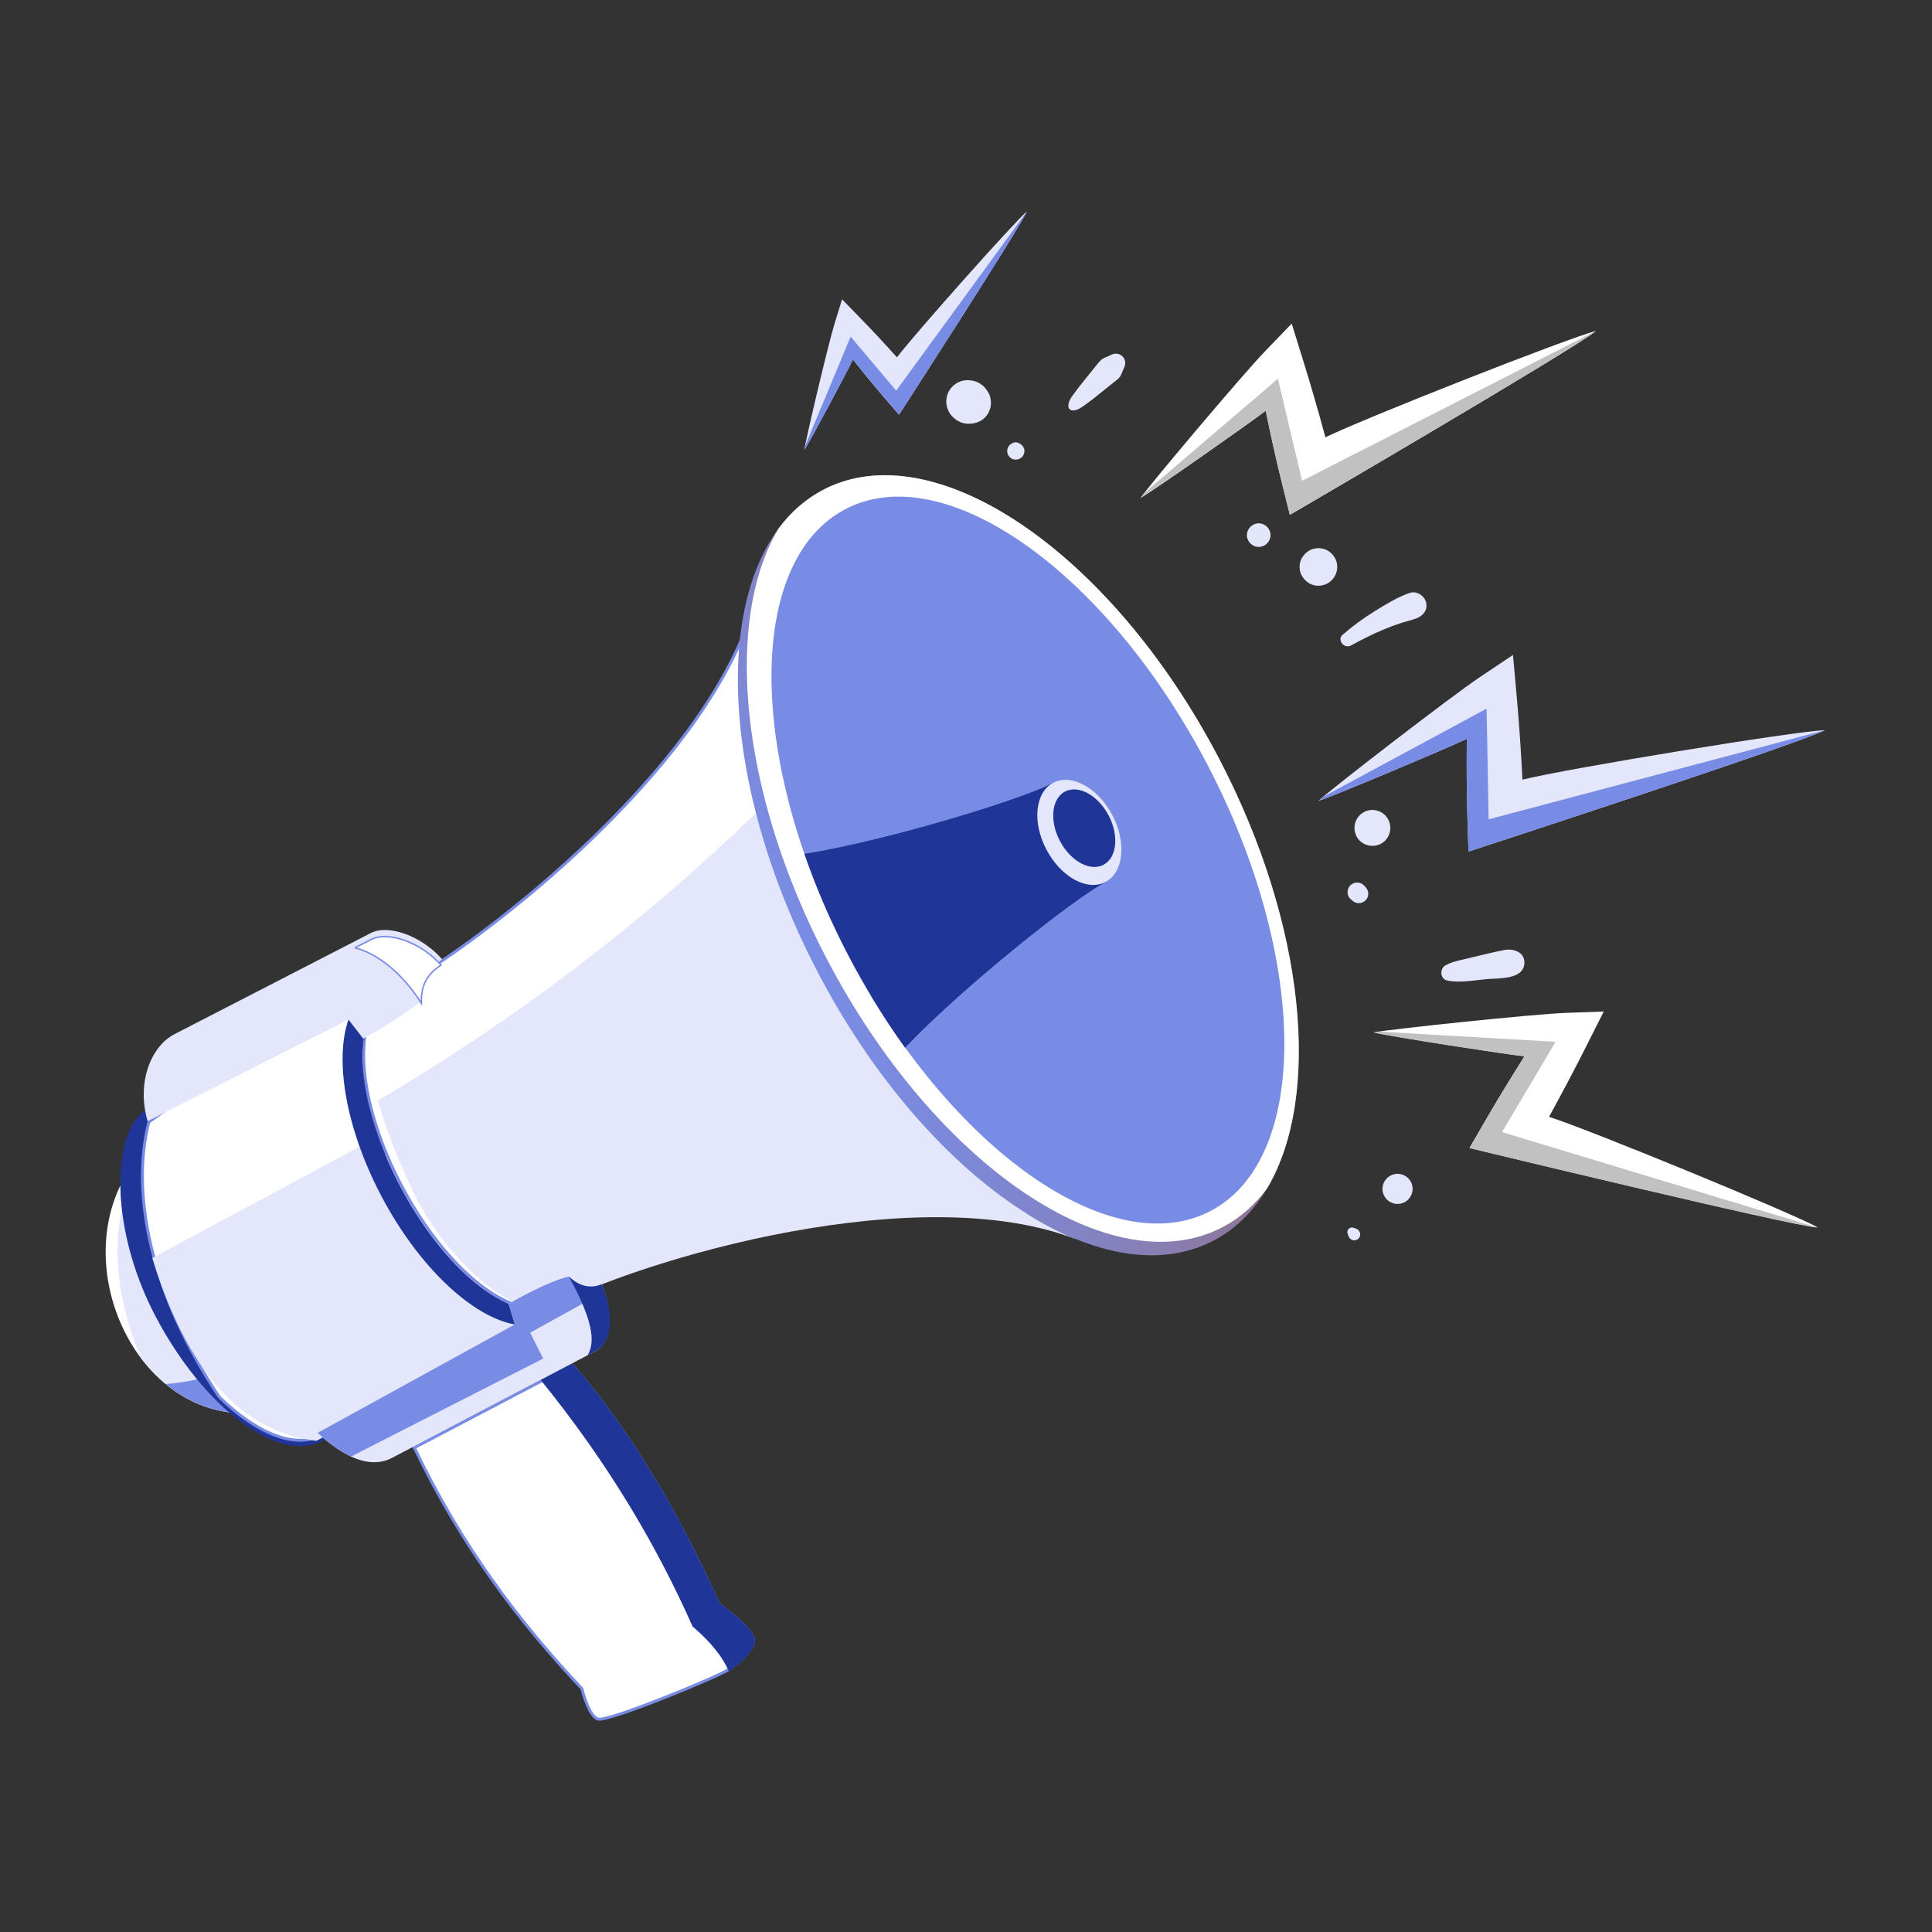
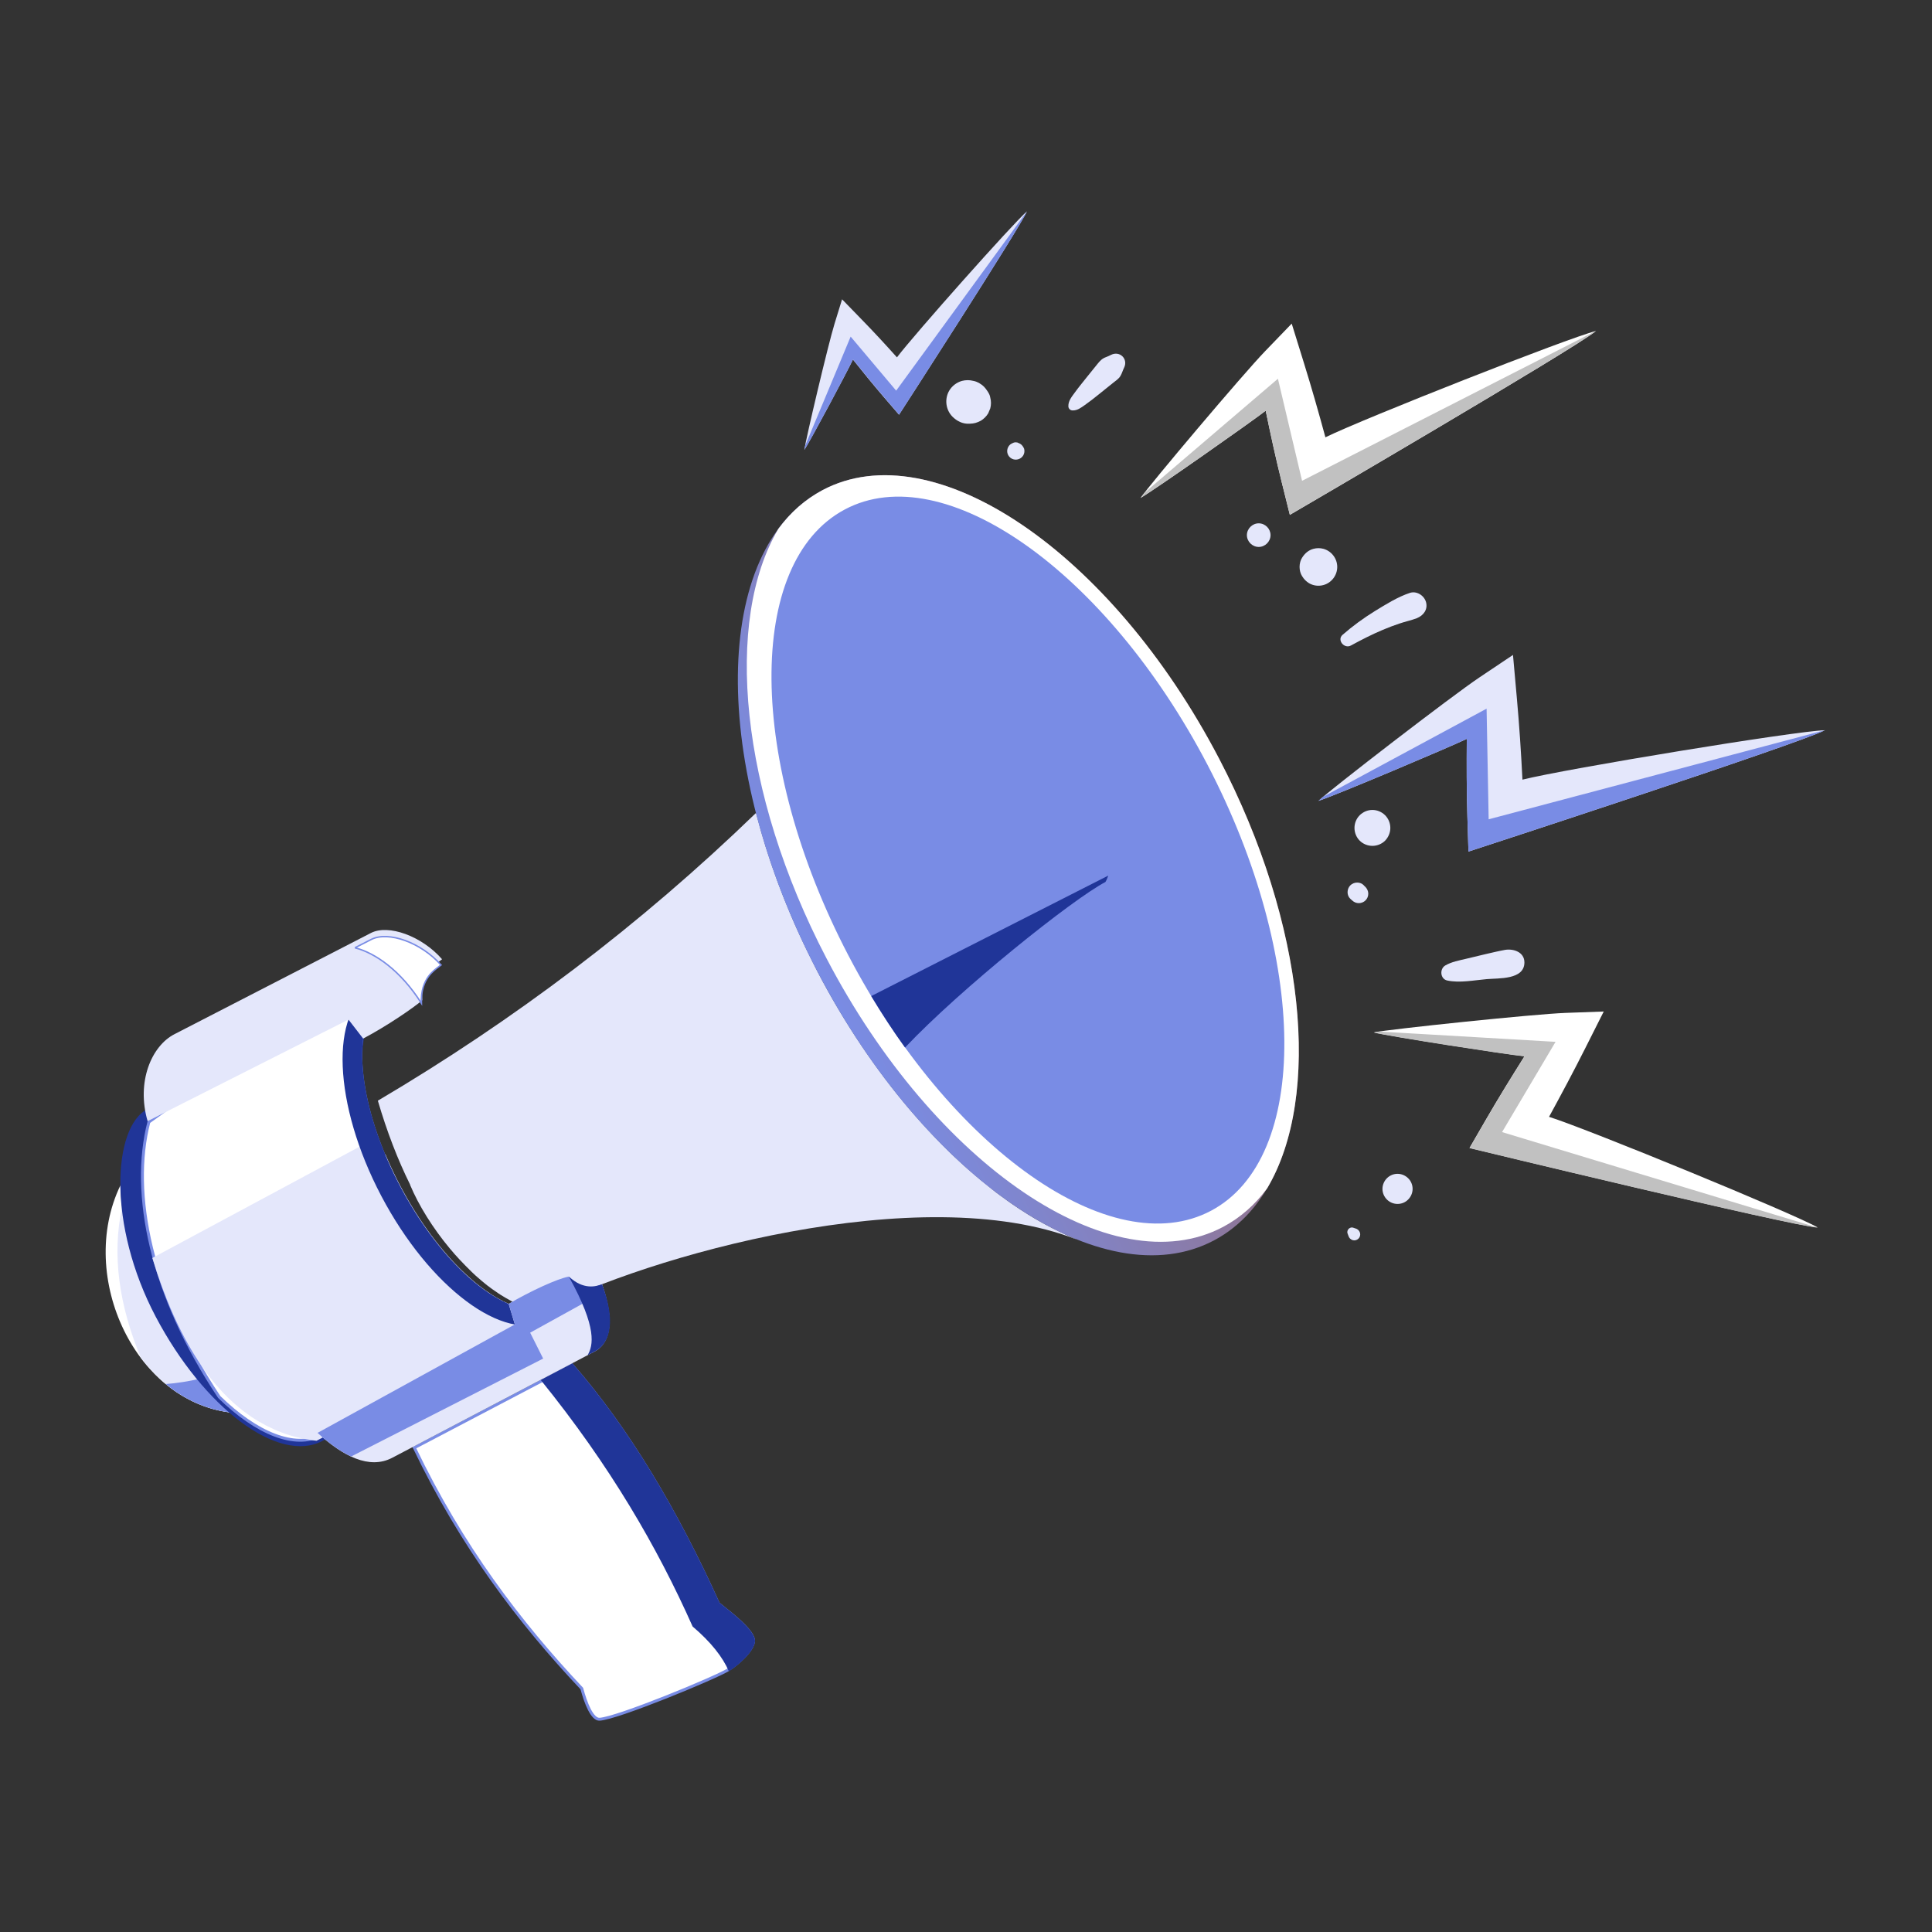
<svg xmlns="http://www.w3.org/2000/svg" fill="none" height="256" viewBox="0 0 256 256" width="256">
  <rect x="0" y="0" width="256" height="256" fill="#333333" stroke="none" />
  <linearGradient id="a" gradientUnits="userSpaceOnUse" x1="107.807" x2="162.038" y1="127.805" y2="101.448">
    <stop offset="0" stop-color="#798ce5" />
    <stop offset="1" stop-color="#9c6a6a" />
  </linearGradient>
  <path d="m95.165 212.441.018.04.035.029c.183.15.394.318.623.502.698.558 1.567 1.252 2.324 1.967.502.474.946.949 1.254 1.391.313.449.46.829.429 1.122-.035.301-.18.642-.412 1.004-.231.36-.539.727-.882 1.079-.687.704-1.5 1.33-2.075 1.687-.414.256-1.535.786-3.038 1.444-1.497.656-3.358 1.433-5.241 2.18-1.883.748-3.786 1.465-5.366 2.003-.79.269-1.498.492-2.081.652-.588.161-1.035.253-1.31.266h-.001c-.22.013-.446-.091-.679-.317-.234-.227-.457-.561-.665-.965-.416-.806-.752-1.847-.992-2.737l-.013-.046-.033-.035c-8.244-8.755-15.878-18.798-22.157-31.881l.684-.357 0-.001 9.373-4.916 10.832-5.682c7.486 8.597 13.829 19.324 19.374 31.571z" fill="#fff" stroke="#798ce5" stroke-width=".384" />
  <path clip-rule="evenodd" d="m96.579 221.451c1.175-.73 3.303-2.543 3.46-3.912.157-1.474-3.238-3.965-4.7-5.165-5.574-12.312-11.958-23.097-19.503-31.731l-4.191 2.204c9.203 11.373 15.456 22.171 20.13 32.67 2.454 2.087 3.982 4.056 4.804 5.934z" fill="#203598" fill-rule="evenodd" />
-   <path d="m108.816 128.48c7.74 14.837 19.194 26.689 29.811 33.009-9.771-2.293-22.013-1.346-33.624.997-13.583 2.74-26.346 7.401-33.365 11.078-3.235-.033-6.66-1.899-9.876-4.893-3.228-3.005-6.223-7.124-8.575-11.588-2.352-4.465-4.055-9.264-4.707-13.625-.65-4.346-.252-8.225 1.55-10.91 6.684-3.52 17.066-10.811 26.717-19.817 9.218-8.601 17.79-18.787 21.824-28.764-1.28 12.389 2.08 28.873 10.247 44.513zm35.744 35.582c-.932-.383-1.878-.819-2.835-1.303.528.176 1.047.363 1.556.562l.189-.328c-.265-.212-.463-.386-.604-.527-.118-.119-.19-.207-.229-.269h.023c.185.008.497.087.881.224.378.134.807.318 1.218.521.412.203.801.424 1.1.631.15.104.274.202.366.291.095.092.143.161.16.204.002.005.003.009.004.012-.018.015-.073.044-.204.066-.286.046-.8.032-1.625-.084z" fill="#fff" stroke="#798ce5" stroke-width=".384" />
  <path clip-rule="evenodd" d="m142.414 164.118c-.431-.17-.862-.365-1.293-.561-.104-.039-.195-.091-.3-.143-.339-.157-.679-.326-1.018-.496-.105-.052-.209-.104-.313-.157-.353-.182-.705-.365-1.058-.56-.078-.039-.156-.092-.248-.131-1.344-.743-2.689-1.578-4.047-2.517-.052-.026-.091-.065-.13-.091-.405-.274-.81-.574-1.214-.874-.053-.039-.105-.078-.17-.117-.431-.313-.862-.639-1.279-.978-.013-.014-.026-.027-.039-.04-.914-.717-1.828-1.473-2.742-2.269-.013-.013-.026-.026-.026-.026-.431-.365-.849-.756-1.266-1.135-.066-.052-.118-.117-.183-.169-.392-.352-.77-.731-1.162-1.096-.052-.052-.104-.104-.157-.156-1.318-1.291-2.623-2.648-3.916-4.095-.039-.053-.091-.105-.13-.144-.379-.43-.771-.874-1.149-1.317-4.465-5.243-8.642-11.399-12.232-18.272-.496-.965-.979-1.93-1.449-2.895-2.964-6.117-5.196-12.26-6.71-18.168-15.391 14.894-32.14 27.519-50.116 38.135 1.201 4.095 2.637 7.825 4.282 11.138l-.013.013c1.123 2.687 3.002 5.725 5.3 8.477.013.026.039.039.052.052.196.235.392.47.587.692l.026.026c.222.247.444.495.666.73.026.039.065.065.104.104.183.196.365.379.548.574.065.065.131.131.196.196.157.156.313.313.47.469.078.079.144.144.222.222.157.144.313.287.47.443.078.066.144.131.222.196.196.17.379.339.574.496.039.039.078.078.117.104.235.196.457.378.692.561.078.065.157.117.235.169.157.118.313.248.47.353.091.065.196.13.287.195.144.104.287.209.431.3.104.065.196.131.3.196.144.091.3.182.444.274.091.052.196.117.287.169.183.105.379.209.561.313.065.039.117.065.183.105.235.117.47.234.705.339.091.039.183.078.261.117.157.065.313.13.47.196.091.039.196.078.3.104.144.052.3.104.444.156.091.027.196.066.287.092.157.052.326.091.483.13.078.026.17.039.248.065.248.053.483.105.731.131 13.981-7.343 50.351-17.568 70.938-9.508-.092-.026-.17-.078-.235-.117z" fill="#e4e7fb" fill-rule="evenodd" />
  <path clip-rule="evenodd" d="m31.151 187.229c-13.133-1.082-21.044-18.024-15.195-30.166.157 4.943 1.593 10.968 4.673 16.798 3.002 5.699 6.762 10.355 10.522 13.368z" fill="#fff" fill-rule="evenodd" />
  <path clip-rule="evenodd" d="m21.334 182.847c.313.287.64.547.966.808.117.092.235.196.352.287.444.339.914.652 1.397.939.131.078.261.144.392.222.365.209.731.404 1.097.587.183.091.379.169.561.248.339.143.679.287 1.031.404.196.078.405.143.614.209.366.117.744.208 1.123.3.183.039.365.091.561.13.561.104 1.149.196 1.736.248-3.76-3.026-7.519-7.669-10.535-13.368-.326-.613-.627-1.239-.927-1.865-.091-.196-.17-.378-.248-.574-.183-.417-.365-.822-.535-1.239-1.449-3.534-2.337-7.043-2.728-10.238h-.013c-1.371 6.325-.405 13.003 2.48 19.967.535.718 1.136 1.396 1.762 2.022.013.013.013.039.013.052.144.143.3.287.457.43.144.157.287.3.444.431z" fill="#e4e7fb" fill-rule="evenodd" />
  <path clip-rule="evenodd" d="m31.151 187.228c-3.486-.287-6.606-1.695-9.19-3.834 1.488-.117 3.016-.352 4.569-.717 1.501 1.773 3.068 3.299 4.621 4.551z" fill="#798ce5" fill-rule="evenodd" />
  <path clip-rule="evenodd" d="m19.52 146.957c4.608-2.426 26.474-13.577 29.921-15.377 1.201-.639 2.585-.808 4.073-.6-1.188.718-2.389 1.383-3.603 2.022-7.454 10.981 8.511 41.291 21.788 41.356 1.201-.626 2.441-1.239 3.694-1.826-.666 1.356-1.593 2.387-2.794 3.026-3.433 1.8-26.474 13.577-29.908 15.389-5.783 3.039-15.665-4.343-22.062-16.485-6.397-12.142-5.718-25.079-1.11-27.505z" fill="#203598" fill-rule="evenodd" />
  <path d="m49.517 131.15c1.007-.536 2.152-.733 3.393-.641-1.024.605-2.058 1.173-3.102 1.723l-.043.022-.027.04c-1.903 2.804-2.297 6.815-1.638 11.222.66 4.412 2.38 9.253 4.747 13.747s5.387 8.65 8.653 11.69c3.262 3.036 6.794 4.98 10.183 4.997h.047l.042-.022c1.031-.538 2.092-1.066 3.165-1.576-.623 1.077-1.435 1.9-2.442 2.436-1.586.832-7.386 3.807-13.495 6.942-7.078 3.631-14.572 7.476-16.412 8.448-1.743.918-3.885.865-6.224-.033-2.335-.895-4.847-2.627-7.311-5.033-9.089-13.602-11.758-27.006-9.327-36.436l10.806-7.776c7.764-3.976 16.868-8.641 18.983-9.75z" fill="#fff" stroke="#798ce5" stroke-width=".384" />
  <path clip-rule="evenodd" d="m71.685 173.758c-.261 0-.509-.013-.77-.039-.078 0-.17-.026-.261-.026-.17-.026-.339-.039-.522-.079-.104-.013-.209-.039-.3-.065-.157-.026-.313-.065-.47-.104-.104-.026-.222-.052-.326-.091-.157-.053-.3-.092-.457-.144-.104-.039-.222-.078-.326-.117-.157-.052-.3-.118-.457-.17-.104-.039-.222-.091-.326-.13-.157-.065-.313-.144-.47-.222-.104-.052-.209-.091-.313-.143-.17-.092-.339-.183-.509-.274-.091-.052-.183-.092-.261-.144-.261-.143-.522-.3-.77-.469-.013-.013-.026-.013-.039-.026-.248-.157-.496-.326-.731-.496-.078-.065-.17-.117-.248-.182-.17-.131-.352-.248-.522-.392-.091-.078-.196-.143-.287-.221-.17-.131-.326-.261-.483-.392-.091-.078-.196-.156-.287-.248-.157-.143-.326-.286-.483-.43-.091-.078-.183-.169-.274-.248-.17-.156-.339-.313-.509-.482-.078-.078-.157-.157-.248-.235-.183-.183-.366-.365-.548-.561-.065-.052-.117-.117-.183-.182-.235-.248-.47-.496-.705-.757-.013 0-.013-.013-.026-.026-.248-.274-.496-.561-.744-.861-3.094-3.651-5.809-8.19-7.754-12.833l-3.407-1.043-27.487 14.763c1.658 5.413 3.655 9.886 5.979 13.473.013.013.026.026.026.052.248.378.496.743.744 1.095.013.026.026.052.039.065.535.757 1.083 1.461 1.658 2.126 0 .013.013.013.026.026.274.313.535.613.809.913.026.026.052.065.091.092.862.913 1.762 1.721 2.689 2.438.039.027.078.053.104.079.274.208.561.417.849.613.039.026.065.039.091.065.64.43 1.292.808 1.958 1.161.039.013.078.039.117.052.287.143.574.287.862.417.065.026.131.052.196.091.3.131.601.248.914.366.026.013.065.026.091.039.352.13.692.248 1.057.352.039.013.078.026.117.039.3.091.601.17.901.235.091.026.196.039.287.065.261.065.522.117.796.156.091.013.196.04.287.053.352.065.705.117 1.071.156 3.446-1.813 27.213-14.124 30.646-15.937 1.201-.626 2.128-1.67 2.794-3.026-1.24.574-2.48 1.187-3.694 1.813z" fill="#e4e7fb" fill-rule="evenodd" />
  <path clip-rule="evenodd" d="m49.428 130.98c1.201-.639 2.585-.808 4.073-.6-1.188.718-2.389 1.383-3.603 2.022-7.454 10.981 8.511 41.291 21.788 41.356 1.201-.626 2.441-1.239 3.694-1.826-.666 1.356-1.593 2.387-2.794 3.026-5.783 3.039-15.665-4.343-22.062-16.485-6.384-12.142-6.88-24.454-1.097-27.493z" fill="#203598" fill-rule="evenodd" />
  <path clip-rule="evenodd" d="m19.558 148.56 26.618-13.459 1.945 2.517c3.042-1.604 6.658-4.056 7.833-5.086-.287-3.757 1.841-4.774 2.624-5.426-2.689-3.091-7.128-4.669-9.425-3.482l-26.03 13.407c-3.042 1.552-5.078 6.312-3.564 11.529z" fill="#e4e7fb" fill-rule="evenodd" />
  <path d="m47.029 125.588 2.167-1.106h0c1.114-.57 2.767-.481 4.489.146 1.69.616 3.429 1.743 4.754 3.239-.073.057-.157.119-.249.186-.4.294-.944.694-1.404 1.317-.568.77-1.011 1.88-.95 3.565-2.735-4.314-6.113-6.676-8.809-7.347z" fill="#fff" stroke="#798ce5" stroke-width=".192" />
  <path clip-rule="evenodd" d="m42.078 189.864 26.148-14.359-.822-2.726c2.885-1.683 6.436-3.326 7.976-3.613 2.781 2.556 3.394 1.226 4.399 1.004 1.606 4.578 1.24 7.734-.979 8.908l-26.827 14.085c-3.029 1.592-6.527-.208-9.895-3.299z" fill="#e4e7fb" fill-rule="evenodd" />
  <path clip-rule="evenodd" d="m108.981 64.948c14.7-7.799 38.224 8.125 52.557 35.578 14.334 27.453 14.034 56.028-.665 63.827-14.687 7.8-38.224-8.125-52.544-35.578-14.334-27.453-14.034-56.028.652-63.828z" fill="url(#a)" fill-rule="evenodd" />
  <path clip-rule="evenodd" d="m108.981 64.948c14.7-7.799 38.224 8.125 52.558 35.579 11.5 22.014 13.589 44.76 6.37 56.928-1.593 2.165-3.538 3.886-5.835 5.112-14.7 7.799-38.224-8.125-52.557-35.578-11.501-22.028-13.59-44.773-6.371-56.928 1.593-2.165 3.538-3.886 5.835-5.112z" fill="#fff" fill-rule="evenodd" />
  <path clip-rule="evenodd" d="m111.945 67.504c13.133-6.978 34.646 8.177 48.053 33.831 13.394 25.667 13.603 52.129.47 59.094-13.146 6.977-34.646-8.178-48.053-33.831-13.394-25.654-13.616-52.116-.47-59.093z" fill="#798ce5" fill-rule="evenodd" />
-   <path clip-rule="evenodd" d="m106.593 113.139c10.613-1.683 28.615-7.121 32.975-9.417 5.104.47 9.425 8.673 6.919 13.147-4.373 2.295-19.19 14.15-26.553 21.936-2.689-3.73-5.222-7.812-7.519-12.207-2.35-4.5-4.295-9.025-5.822-13.459z" fill="#203598" fill-rule="evenodd" />
-   <path clip-rule="evenodd" d="m115.443 131.984c1.436 2.387 2.924 4.669 4.478 6.821 7.362-7.786 22.179-19.641 26.552-21.936.157-.261.275-.548.379-.848z" fill="#203598" fill-rule="evenodd" />
-   <path clip-rule="evenodd" d="m139.555 103.722c2.415-1.265 5.914.652 7.833 4.278 1.906 3.625 1.501 7.59-.901 8.868-2.415 1.265-5.914-.652-7.82-4.277-1.932-3.626-1.514-7.604.888-8.869z" fill="#e4e7fb" fill-rule="evenodd" />
-   <path clip-rule="evenodd" d="m141.121 104.883c1.776-.926 4.361.483 5.771 3.156 1.409 2.674 1.109 5.608-.666 6.547-1.776.939-4.373-.469-5.783-3.156-1.41-2.673-1.11-5.608.678-6.547z" fill="#203598" fill-rule="evenodd" />
+   <path clip-rule="evenodd" d="m115.443 131.984c1.436 2.387 2.924 4.669 4.478 6.821 7.362-7.786 22.179-19.641 26.552-21.936.157-.261.275-.548.379-.848" fill="#203598" fill-rule="evenodd" />
  <path clip-rule="evenodd" d="m80.053 171.045c-.117-.287-.261-.561-.431-.835-.914.313-1.606 1.369-4.243-1.056-1.553.286-5.091 1.93-7.976 3.612l.822 2.726-26.148 14.372c1.475 1.344 2.976 2.452 4.452 3.13l25.443-12.976-1.723-3.431 9.843-5.438c-.013-.026-.026-.065-.039-.104z" fill="#798ce5" fill-rule="evenodd" />
  <path clip-rule="evenodd" d="m75.379 169.166c1.971 1.8 3.59 1.291 4.399 1.004 1.71 4.526 1.306 7.708-.979 8.908l-.94.496c.731-1.265 1.319-3.574-2.48-10.408z" fill="#203598" fill-rule="evenodd" />
  <g fill="#e4e7fb">
    <path d="m147.23 47.015c-.222.117-.431.209-.666.3-.522.183-.809.496-1.135.9-.496.626-1.006 1.252-1.515 1.878-.496.626-1.005 1.239-1.475 1.891-.405.561-.888 1.109-.875 1.839 0 .313.249.561.562.561.639.013 1.096-.352 1.605-.704.653-.457 1.28-.952 1.893-1.448.627-.509 1.254-1.004 1.88-1.513.34-.274.744-.522.966-.913.196-.326.301-.73.47-1.069.588-1.161-.548-2.295-1.71-1.722z" />
    <path d="m178.991 85.541c1.384-.756 2.794-1.474 4.243-2.087.731-.313 1.475-.587 2.219-.835.744-.261 1.541-.417 2.285-.704.874-.352 1.488-1.148 1.214-2.139-.248-.874-1.24-1.513-2.141-1.213-1.619.535-3.185 1.526-4.621 2.4-1.515.939-2.951 1.982-4.295 3.156-.783.691.235 1.891 1.096 1.421z" />
    <path d="m199.408 125.867c-.861.156-1.71.365-2.571.561-.849.195-1.71.404-2.559.613-.927.221-1.945.404-2.768.886-.783.457-.678 1.8.262 1.996 1.644.352 3.563-.039 5.221-.183 1.593-.143 5 .105 5-2.217 0-1.369-1.449-1.852-2.585-1.656z" />
    <path d="m180.715 117.311c-.47-.508-1.318-.469-1.788 0-.47.47-.509 1.318 0 1.787l.235.209c.248.235.548.365.887.365.327 0 .653-.13.888-.365s.366-.548.366-.887-.144-.639-.366-.887c-.091-.065-.157-.143-.222-.222z" />
    <path d="m130.86 51.853c-.313-.469-.574-.782-1.057-1.056-.274-.157-.522-.274-.822-.326-.51-.13-1.006-.13-1.515 0-.705.196-1.331.678-1.697 1.304-.639 1.109-.457 2.543.444 3.443.574.574 1.345.965 2.167.926h.118c.613-.026.913-.117 1.462-.391.404-.248.731-.574.979-.978.091-.209.182-.43.274-.652.13-.482.13-.965 0-1.448-.039-.313-.196-.574-.353-.822z" />
    <path d="m175.363 72.721c-.444-.117-.875-.117-1.318 0-.64.17-1.136.587-1.489 1.148 0 0-.013 0-.013.013-.457.717-.457 1.761 0 2.478l.013.013c.222.378.523.665.888.9.575.339 1.279.43 1.919.248 1.071-.287 1.828-1.291 1.828-2.4 0-1.109-.757-2.1-1.828-2.4z" />
    <path d="m166.786 69.343c-.848 0-1.566.717-1.566 1.565s.718 1.565 1.566 1.565c.849 0 1.567-.717 1.567-1.565s-.705-1.565-1.567-1.565z" />
    <path d="m184.226 109.708c0-.626-.248-1.239-.691-1.683-.444-.443-1.058-.704-1.684-.704-.627 0-1.241.261-1.685.704-.443.444-.691 1.057-.691 1.683s.248 1.239.691 1.682c.444.444 1.058.691 1.685.691.626 0 1.24-.247 1.684-.691.43-.443.691-1.056.691-1.682z" />
    <path d="m185.18 155.537c-.522 0-1.031.209-1.409.587-.366.365-.588.887-.588 1.409 0 .521.209 1.03.588 1.408.378.379.887.587 1.409.587.536 0 1.045-.208 1.41-.587.366-.365.588-.874.588-1.408 0-.522-.209-1.044-.588-1.409-.365-.365-.874-.587-1.41-.587z" />
    <path d="m135.156 58.792c-.105-.052-.235-.117-.34-.157-.156-.039-.313-.039-.457 0-.078.026-.156.065-.235.104-.026.013-.052.026-.078.039-.274.13-.47.404-.548.691-.17.6.196 1.239.796 1.395.496.13 1.031-.078 1.292-.522.157-.261.196-.587.118-.874-.105-.261-.3-.548-.548-.678z" />
    <path d="m179.997 162.997c-.104-.091-.209-.169-.352-.208-.118-.04-.235-.079-.353-.118-.196-.078-.444.013-.587.157-.144.143-.222.391-.157.587.039.117.078.234.131.352.039.13.104.248.209.352.104.091.222.169.352.209.274.078.561 0 .77-.209.196-.196.274-.496.196-.77-.052-.143-.117-.26-.209-.352z" />
    <path d="m118.851 47.353c-1.541-1.722-3.107-3.417-4.726-5.073l-2.546-2.621-1.005 3.26c-.835 2.713-3.799 15.246-3.995 16.694.797-1.213 5.744-10.473 6.436-11.973 1.358 1.708 2.742 3.404 4.165 5.06l1.945 2.256s15.965-24.688 16.944-26.945c-1.853 1.604-14.921 16.302-17.218 19.341z" />
  </g>
  <path d="m118.747 51.763-6.031-7.16-6.032 14.464c-.039.235-.078.43-.091.535.796-1.213 5.744-10.473 6.436-11.973 1.357 1.708 2.741 3.404 4.164 5.06l1.945 2.256s15.966-24.688 16.945-26.945z" fill="#798ce5" />
  <path d="m175.624 57.945c-.901-3.313-1.841-6.612-2.859-9.886l-1.606-5.178-3.524 3.652c-2.937 3.039-15.274 17.659-16.501 19.446 1.88-1.083 14.634-10.042 16.579-11.555.653 3.182 1.345 6.351 2.128 9.495l1.07 4.304s37.741-22.015 40.561-24.362c-3.564.861-30.77 11.594-35.848 14.085z" fill="#fff" />
  <path d="m172.53 63.709-3.198-13.524-17.702 15.129c-.222.274-.392.509-.496.652 1.88-1.083 14.634-10.042 16.579-11.555.653 3.182 1.344 6.351 2.128 9.495l1.07 4.304s37.741-22.015 40.56-24.362z" fill="#c1c1c1" />
  <path d="m205.257 147.986c1.645-3.012 3.264-6.038 4.804-9.103l2.442-4.852-5.066.183c-4.229.157-23.262 2.152-25.39 2.582 2.101.522 17.519 2.909 19.96 3.156-1.736 2.752-3.433 5.504-5.065 8.321l-2.22 3.835s42.48 10.277 46.135 10.538c-3.159-1.826-30.208-12.938-35.6-14.66z" fill="#fff" />
  <path d="m199.03 150.008 7.089-11.959-23.263-1.357c-.352.052-.64.091-.809.131 2.101.521 17.519 2.908 19.96 3.156-1.736 2.752-3.433 5.503-5.065 8.32l-2.22 3.835s42.48 10.277 46.135 10.538z" fill="#c1c1c1" />
  <path d="m201.733 103.305c-.183-3.613-.418-7.226-.744-10.825l-.51-5.699-4.438 2.974c-3.707 2.478-19.686 14.803-21.344 16.368 2.18-.691 17.323-7.095 19.66-8.217-.026 3.417-.026 6.847.078 10.264l.144 4.669s43.81-14.294 47.231-16.08c-3.851.091-34.281 5.099-40.077 6.547z" fill="#e4e7fb" />
  <path d="m197.255 108.561-.274-14.66-21.632 11.66c-.287.235-.522.443-.652.561 2.18-.691 17.323-7.095 19.66-8.217-.026 3.417-.026 6.847.078 10.264l.144 4.669s43.81-14.294 47.231-16.08z" fill="#798ce5" />
</svg>